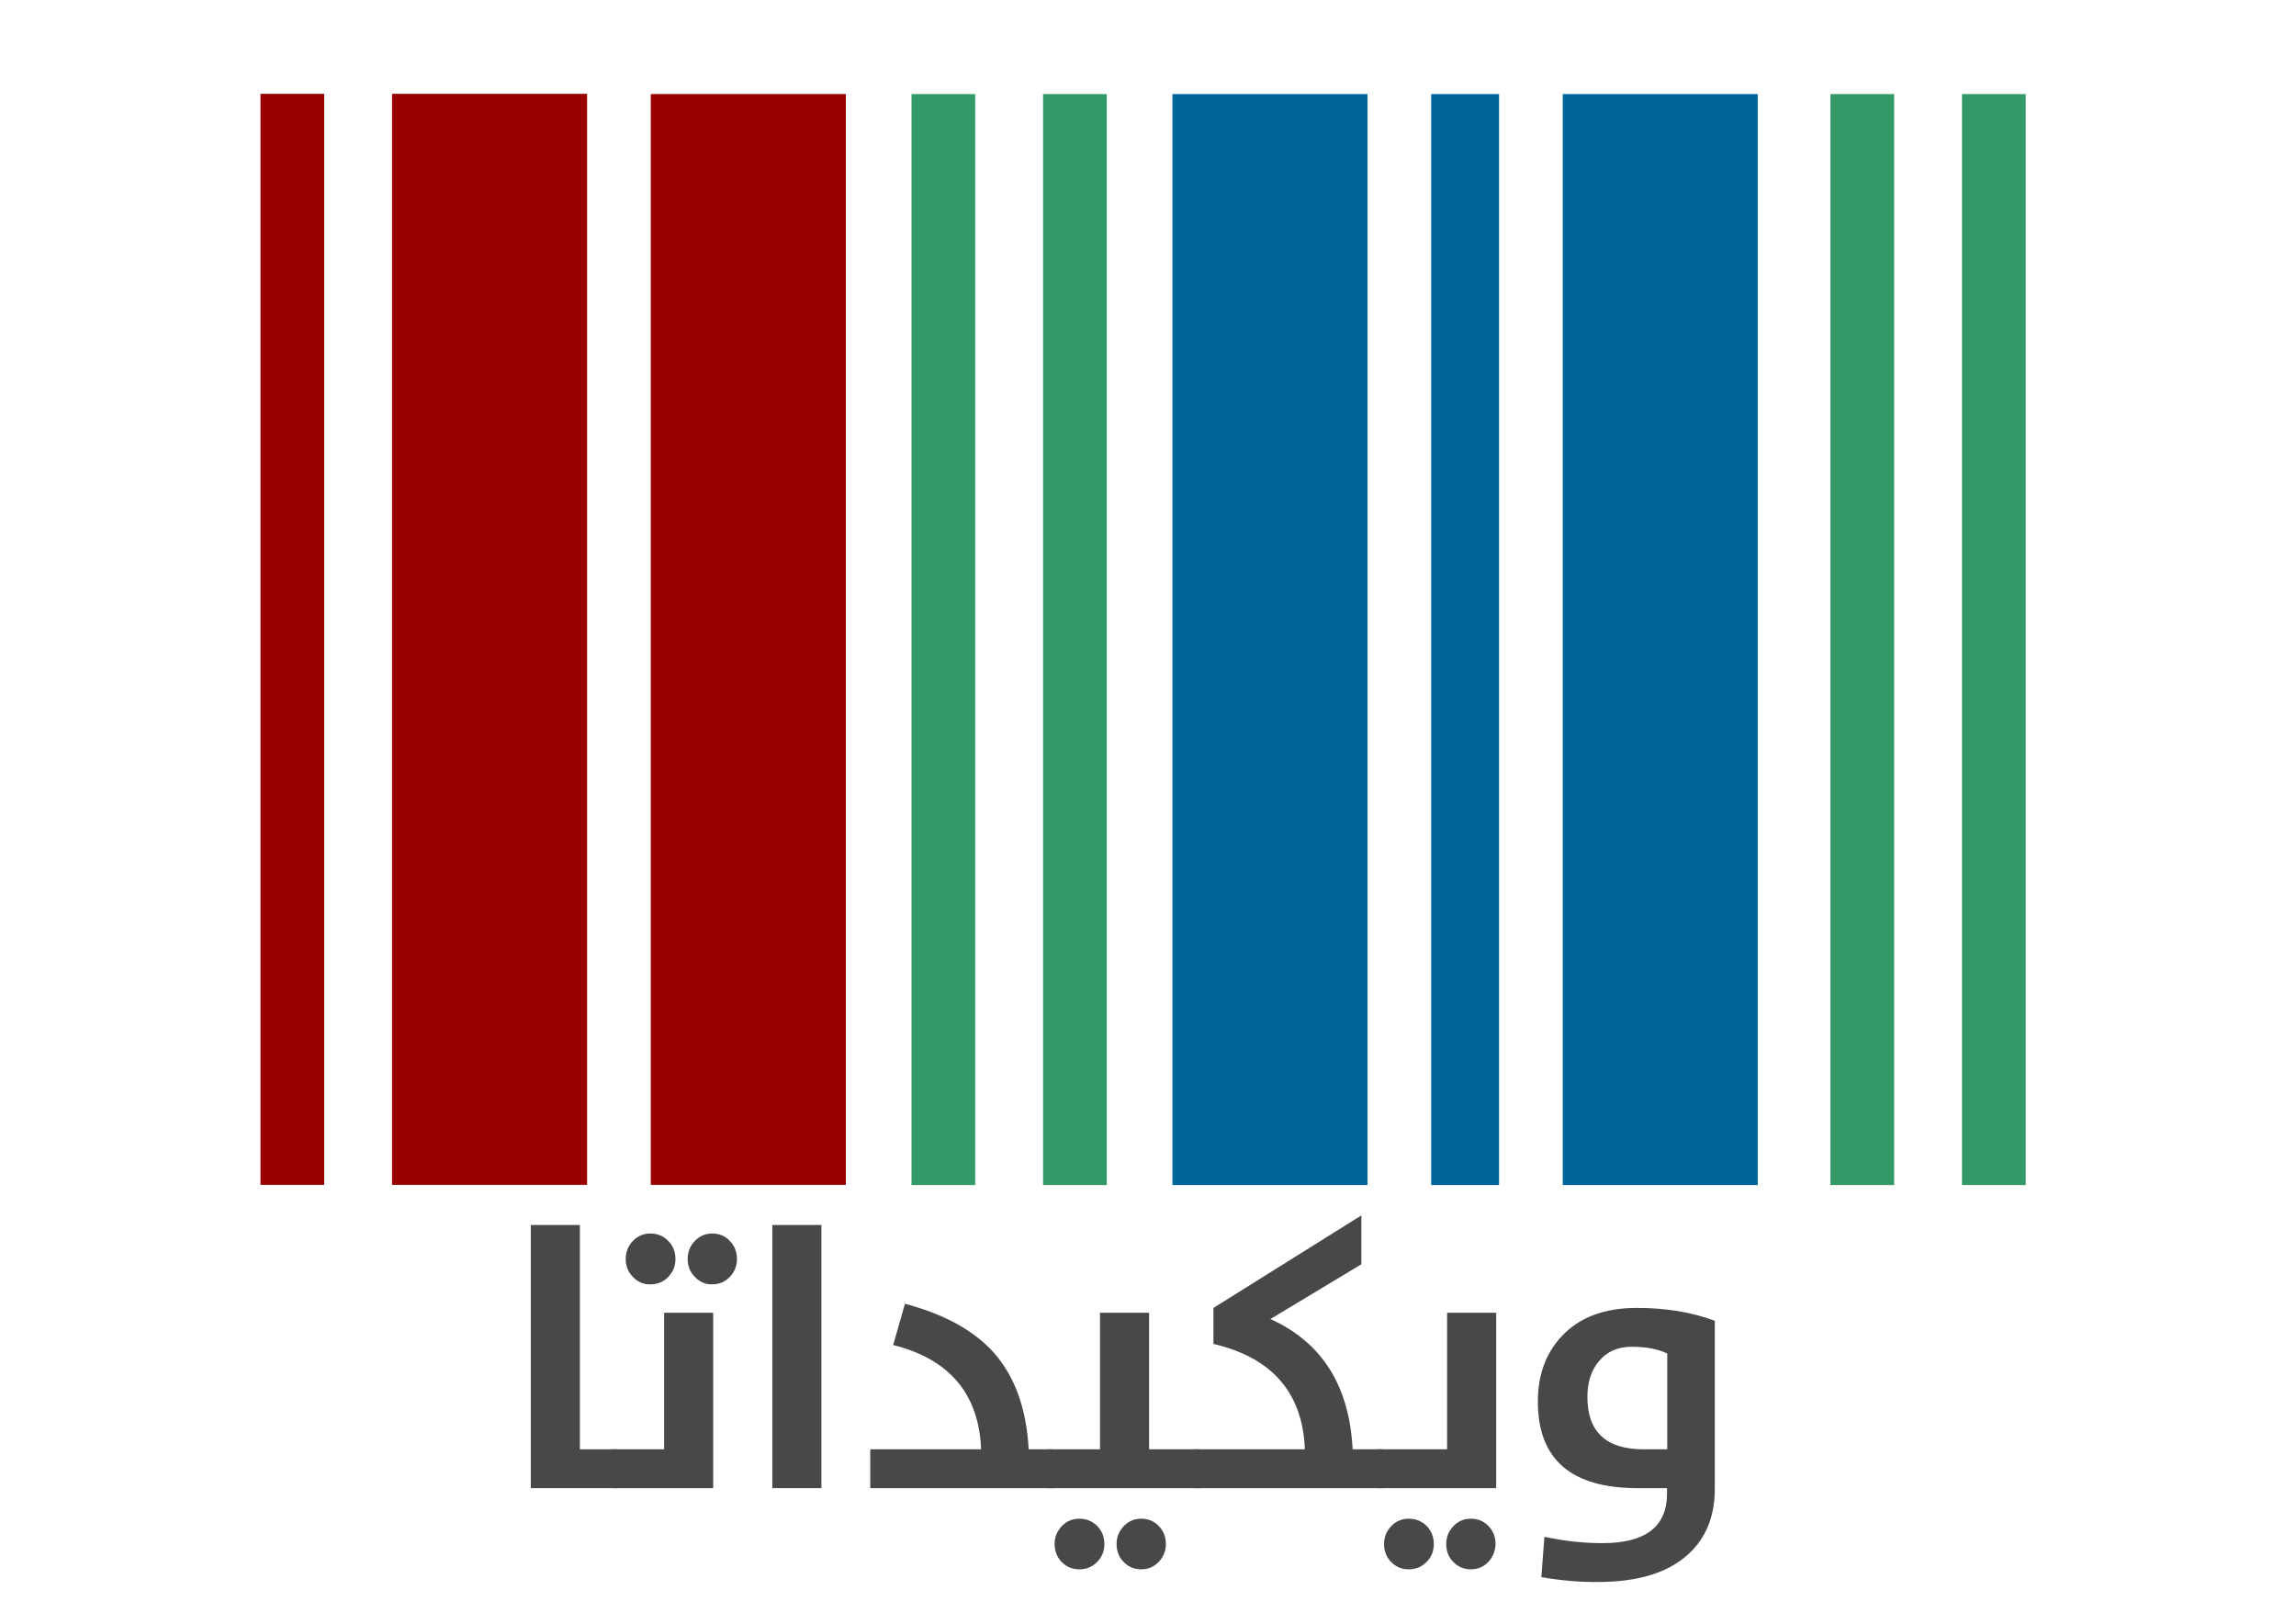
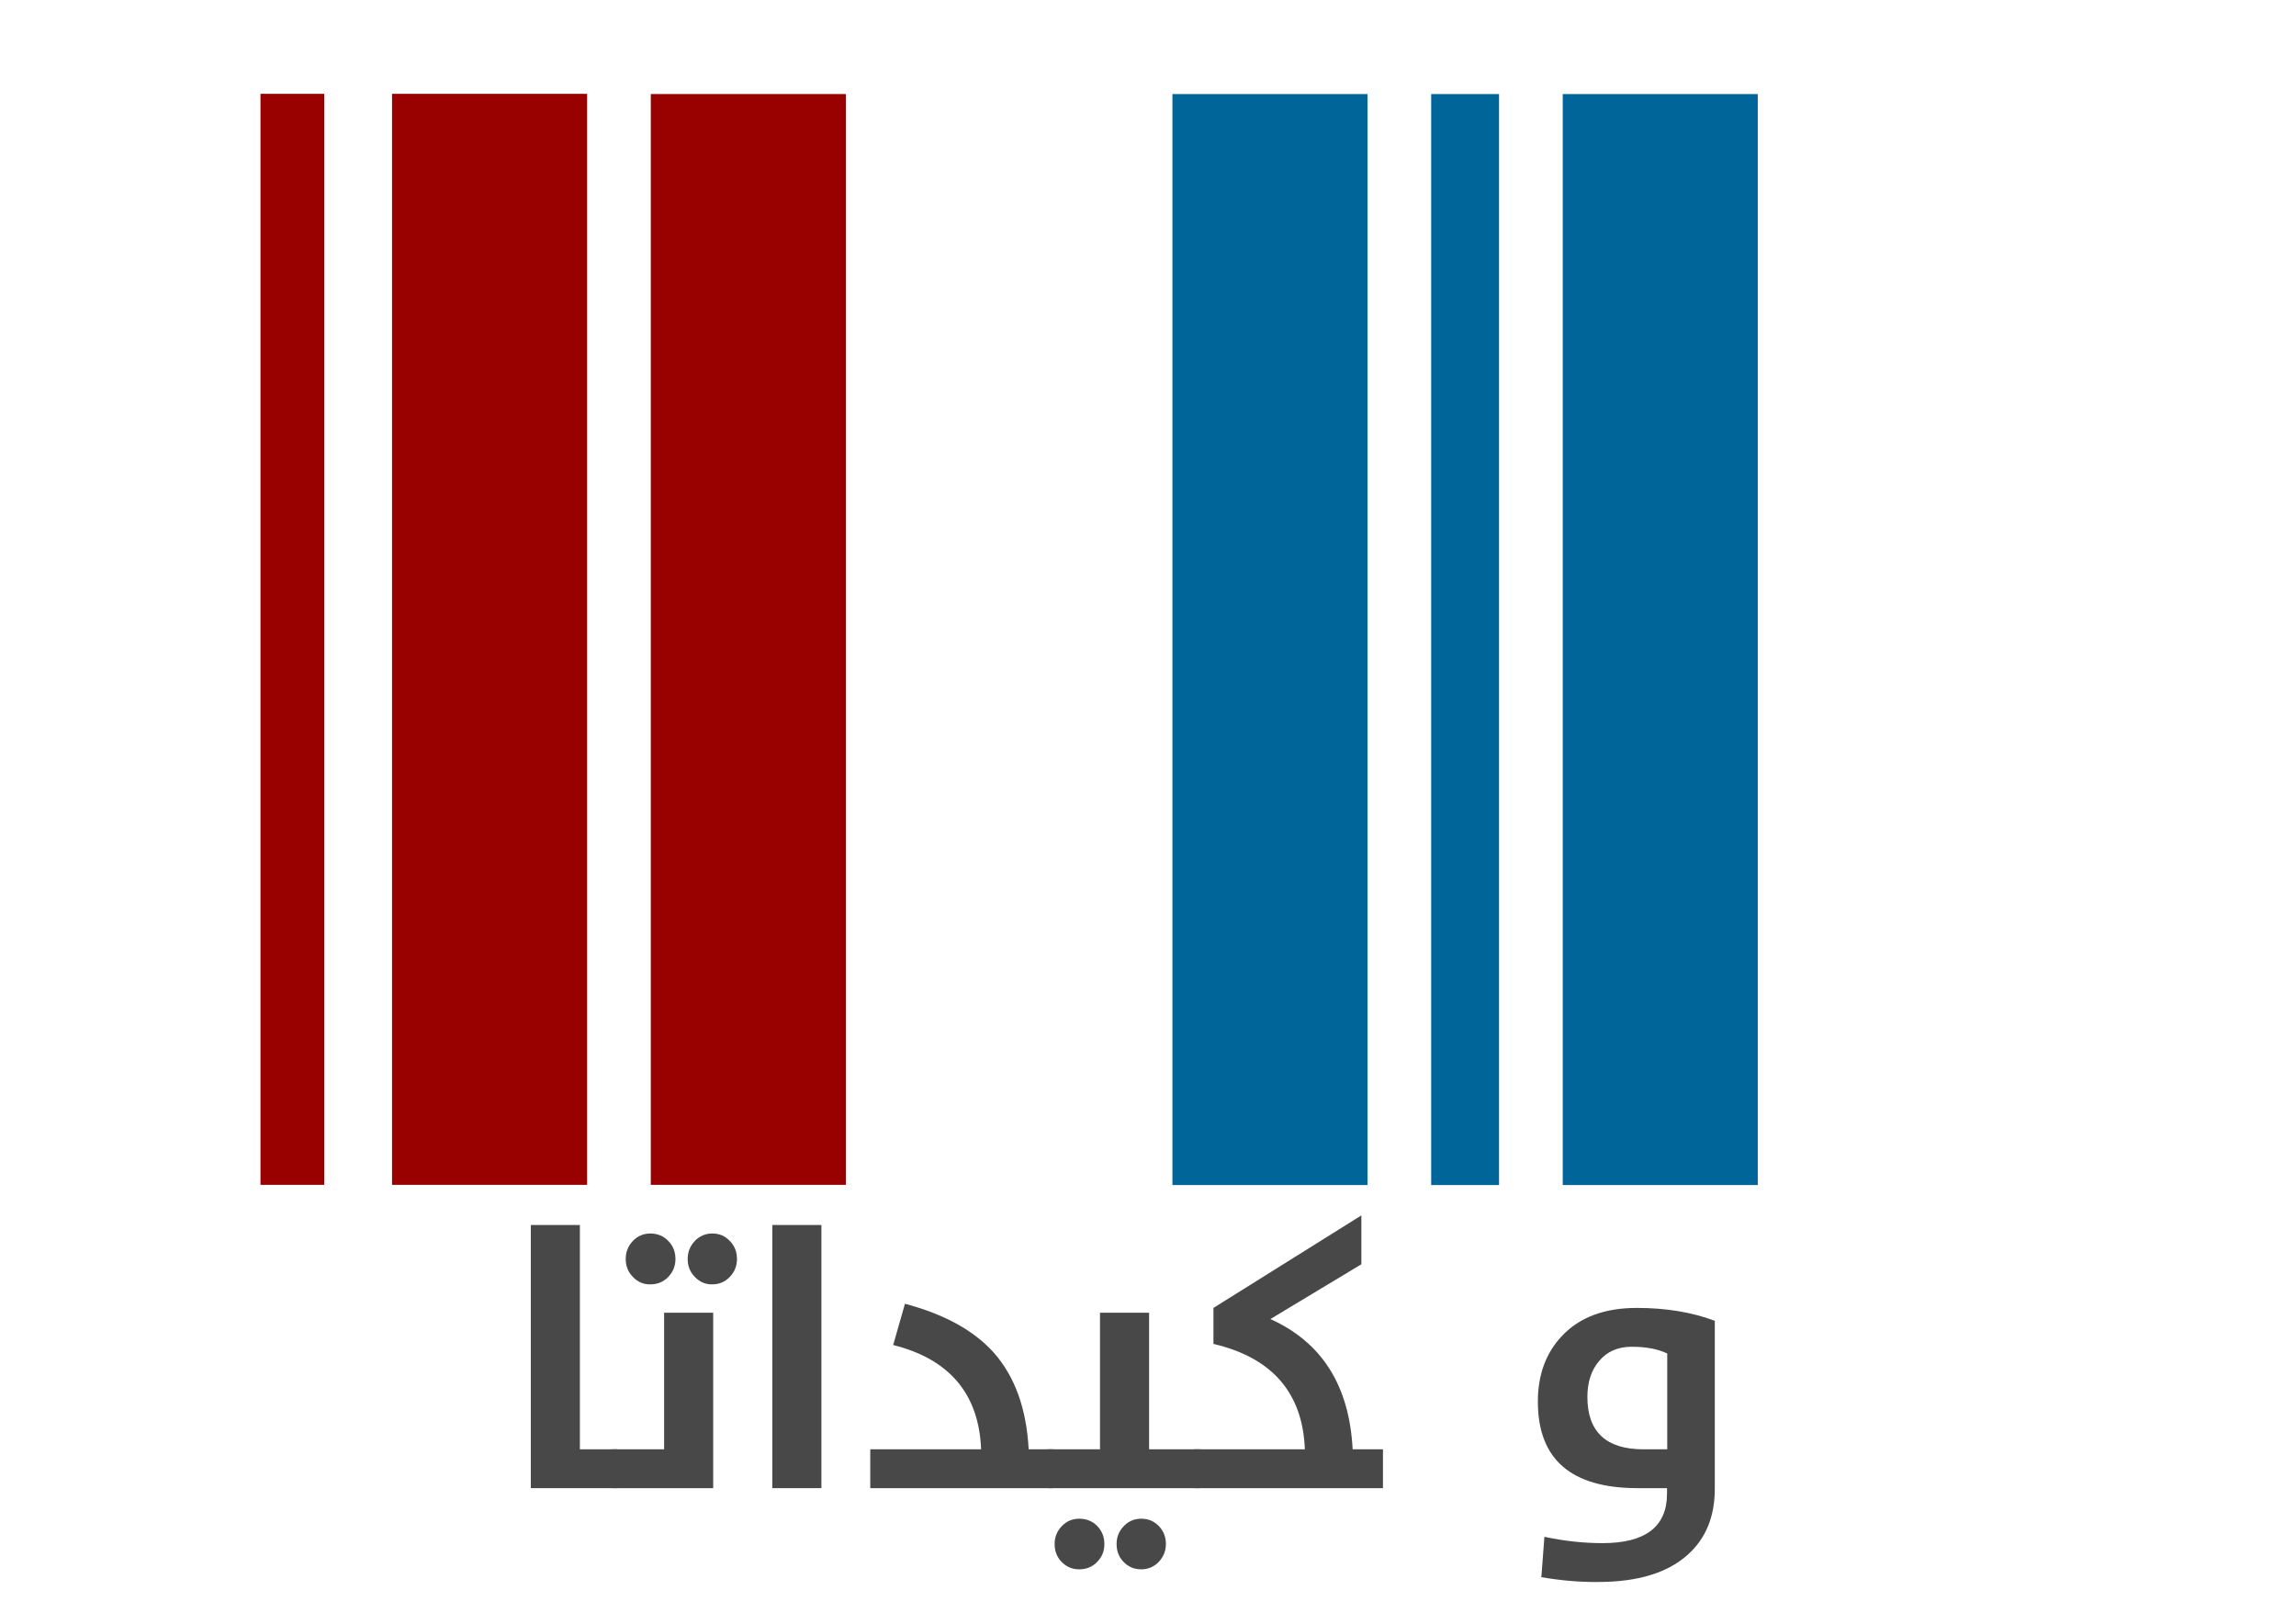
<svg xmlns="http://www.w3.org/2000/svg" version="1.1" id="Layer_1" x="0px" y="0px" viewBox="0 0 1052.4 744.1" style="enable-background:new 0 0 1052.4 744.1;" xml:space="preserve">
  <style type="text/css">
	.st0{fill:#990000;}
	.st1{fill:#339966;}
	.st2{fill:#006699;}
	.st3{fill:#484848;}
</style>
  <path class="st0" d="M119.4,543h29.2v-500h-29.2V543z M179.7,543h89.4v-500h-89.4L179.7,543L179.7,543z M298.3,43.1V543h89.4V43.1  H298.3z" />
-   <path class="st1" d="M839,543.1h29.2v-500H839V543.1z M899.3,43.1v500h29.2v-500H899.3z M417.9,543.1H447v-500h-29.2V543.1z   M478.1,43.1v500h29.2v-500H478.1z" />
  <path class="st2" d="M537.4,543.1h89.4v-500h-89.4V543.1z M656,543.1h31.1v-500H656L656,543.1L656,543.1z M716.3,43.1v500h89.4v-500  H716.3z" />
  <g>
    <path class="st3" d="M243.3,561.4h22.5v102.8H283V682h-39.7V561.4z" />
    <path class="st3" d="M280.4,664.2h24v-62.6h22.5V682h-46.5V664.2z M290.1,585.2c-2.2-2.2-3.3-5-3.3-8.2c0-3.2,1.1-6,3.3-8.3   c2.2-2.3,4.9-3.4,8-3.4c3.2,0,6,1.1,8.2,3.4c2.2,2.2,3.3,5,3.3,8.3c0,3.2-1.1,5.9-3.3,8.2c-2.2,2.3-5,3.4-8.2,3.4   C295,588.7,292.3,587.5,290.1,585.2z M318.5,585.2c-2.2-2.2-3.3-5-3.3-8.2c0-3.2,1.1-6,3.3-8.3c2.2-2.3,4.9-3.4,8-3.4   c3.2,0,5.8,1.1,8,3.4c2.2,2.2,3.3,5,3.3,8.3c0,3.2-1.1,5.9-3.3,8.2c-2.2,2.3-4.9,3.4-8,3.4C323.4,588.7,320.7,587.5,318.5,585.2z" />
    <path class="st3" d="M354,561.4h22.5V682H354V561.4z" />
    <path class="st3" d="M398.9,664.2h50.8c-1-25.3-14.4-41.3-40.3-47.8l5.4-18.9c18.1,4.8,31.7,12.3,40.8,22.5   c9.6,10.9,14.9,25.6,15.9,44.2h11.2V682h-83.8V664.2z" />
    <path class="st3" d="M480.2,664.2h24v-62.6h22.5v62.6H550V682h-69.8V664.2z M502.9,715.8c-2.2,2.3-5,3.4-8.2,3.4   c-3.2,0-5.8-1.1-8-3.3c-2.2-2.2-3.3-5-3.3-8.3c0-3.2,1.1-5.9,3.3-8.2c2.2-2.3,4.9-3.4,8-3.4c3.2,0,6,1.1,8.2,3.3   c2.2,2.3,3.3,5,3.3,8.3S505.1,713.6,502.9,715.8z M531.1,715.8c-2.2,2.3-4.9,3.4-8,3.4c-3.2,0-5.8-1.1-8-3.3   c-2.2-2.2-3.3-5-3.3-8.3c0-3.2,1.1-5.9,3.3-8.2c2.2-2.3,4.9-3.4,8-3.4c3.2,0,5.8,1.1,8,3.3c2.2,2.3,3.3,5,3.3,8.3   C534.4,710.8,533.3,713.5,531.1,715.8z" />
    <path class="st3" d="M547.3,664.2h50.8c-1-25.9-15-42-41.9-48.3v-16.5L624,557v22.4l-41.7,25.1c23.7,10.7,36.2,30.6,37.7,59.7h13.9   V682h-86.5V664.2z" />
-     <path class="st3" d="M631.2,664.2h32.1v-62.6h22.5V682h-54.7V664.2z M653.9,715.8c-2.2,2.3-5,3.4-8.2,3.4c-3.2,0-5.8-1.1-8-3.3   c-2.2-2.2-3.3-5-3.3-8.3c0-3.2,1.1-5.9,3.3-8.2c2.2-2.3,4.9-3.4,8-3.4c3.2,0,6,1.1,8.2,3.3c2.2,2.3,3.3,5,3.3,8.3   S656.1,713.6,653.9,715.8z M682.2,715.8c-2.2,2.3-4.9,3.4-8,3.4c-3.2,0-5.8-1.1-8-3.3c-2.2-2.2-3.3-5-3.3-8.3   c0-3.2,1.1-5.9,3.3-8.2c2.2-2.3,4.9-3.4,8-3.4c3.2,0,5.8,1.1,8,3.3c2.2,2.3,3.3,5,3.3,8.3C685.4,710.8,684.3,713.5,682.2,715.8z" />
    <path class="st3" d="M706.5,722.8l1.4-18.5c8.9,1.9,17.8,2.9,26.6,2.9c19.8,0,29.6-7.6,29.6-22.7V682h-13.4   c-30.6,0-45.8-13.2-45.8-39.7c0-12.1,3.6-22.1,10.9-29.9c8.1-8.7,19.6-13,34.5-13c13.4,0,25.3,2,35.7,5.9v77   c0,12.7-4.1,22.8-12.4,30.2c-9.2,8.3-22.9,12.5-41.1,12.5C723.9,725.1,715.3,724.3,706.5,722.8z M764.2,620.3   c-4.3-2.1-9.8-3.1-16.3-3.1c-6.3,0-11.3,2.2-14.9,6.5c-3.6,4.2-5.4,9.7-5.4,16.5c0,16,8.6,24,25.7,24h10.9V620.3z" />
  </g>
</svg>